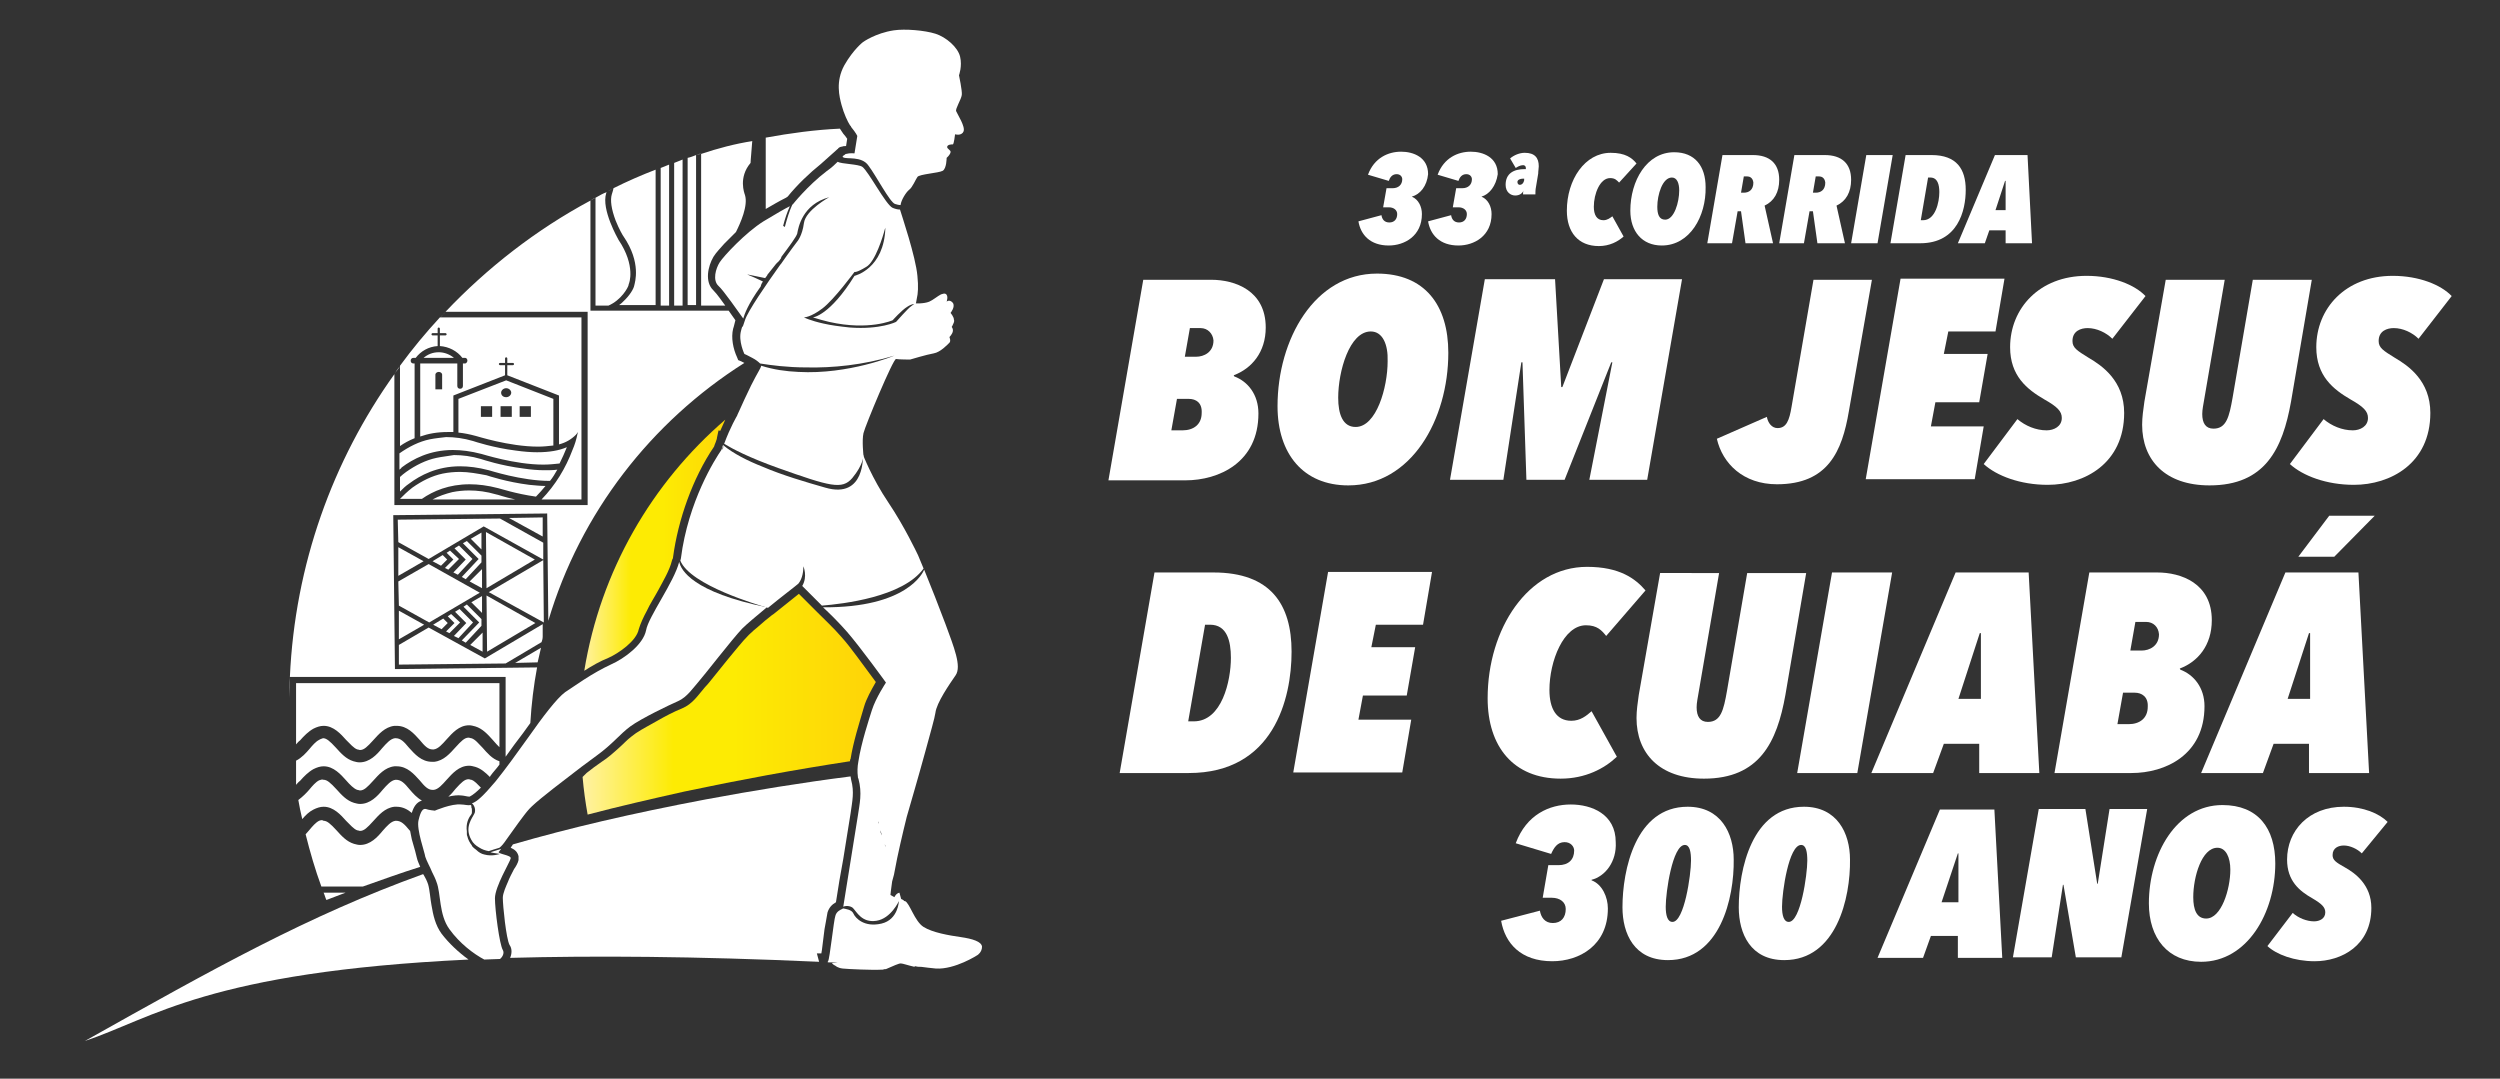
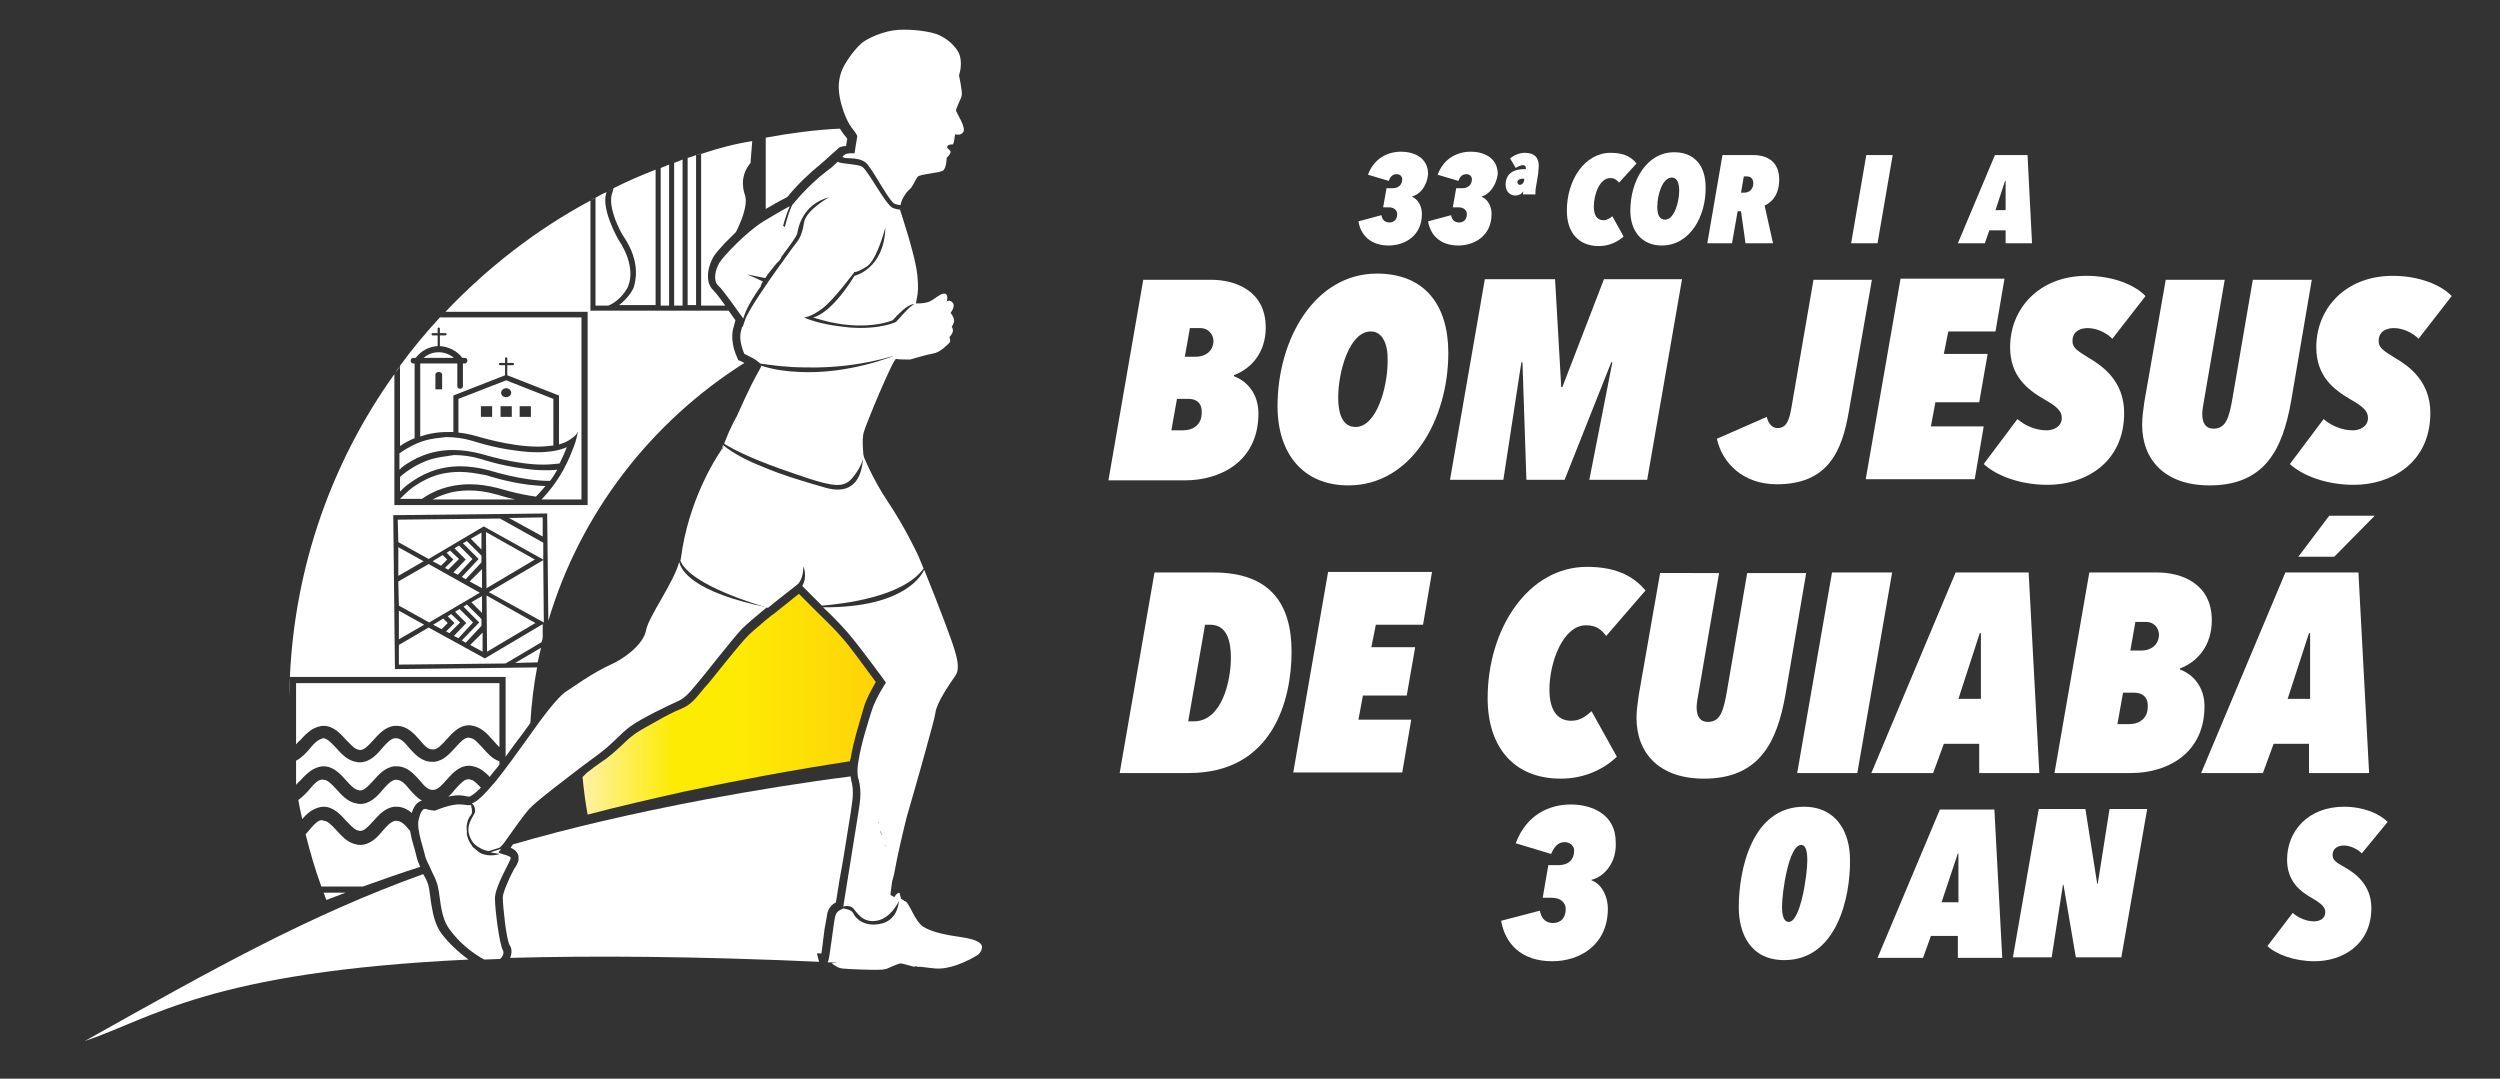
<svg xmlns="http://www.w3.org/2000/svg" xmlns:xlink="http://www.w3.org/1999/xlink" version="1.1" id="Layer_1" x="0px" y="0px" viewBox="0 0 445 192" style="enable-background:new 0 0 445 192;" xml:space="preserve">
  <rect x="0" y="0" width="445" height="192" fill="#333333" stroke="none" />
  <style type="text/css">
	.st0{fill:none;}
	.st1{fill-rule:evenodd;clip-rule:evenodd;fill:none;}
	.st2{fill-rule:evenodd;clip-rule:evenodd;fill:#A4CE3F;}
	.st3{fill-rule:evenodd;clip-rule:evenodd;fill:#FFFFFF;}
	.st4{fill:#FFFFFF;}
	.st5{clip-path:url(#SVGID_2_);fill:url(#SVGID_3_);}
	.st6{clip-path:url(#SVGID_5_);fill:url(#SVGID_6_);}
	.st7{fill:#024C44;}
	.st8{fill:#01803D;}
	.st9{fill:#F5E200;}
	.st10{fill-rule:evenodd;clip-rule:evenodd;fill:#024C44;}
	.st11{fill:none;stroke:#024C44;stroke-miterlimit:10;}
	.st12{clip-path:url(#SVGID_8_);fill:url(#SVGID_9_);}
	.st13{clip-path:url(#SVGID_11_);fill:url(#SVGID_12_);}
</style>
  <g>
    <path class="st4" d="M283.3,156.6v0.1c1.9,0.7,2.9,3,2.9,5c0,6.6-5.1,9.4-9.9,9.4c-5.6,0-8.4-3.2-9.1-7.2l6.9-1.8   c0.2,1.2,0.9,2.2,2.3,2.2c1.5,0,2.3-1,2.3-2.5c0-1.2-1-2-2.5-2h-1.6l1-5.8h1.8c1.8,0,2.8-1,2.8-2.6c0-0.7-0.6-1.5-1.7-1.5   c-1.3,0-1.9,1-2.4,2.1l-6.3-1.9c1.9-5.1,6-6.9,9.8-6.9c3.7,0,8,1.7,8,6.7C287.8,153.4,285.7,156,283.3,156.6z" />
-     <path class="st4" d="M296.9,170.9c-6,0-8.1-4.7-8.1-9.4c0-6.6,2.3-17.9,11.6-17.9c5.9,0,8.2,4.7,8.2,9.4   C308.7,159.8,306.2,170.9,296.9,170.9z M299.9,150.4c-2.2,0-3.4,8.4-3.4,11c0,1.5,0.3,2.7,1.2,2.7c2.1,0,3.3-8.4,3.3-10.9   C301,151.7,300.8,150.4,299.9,150.4z" />
    <path class="st4" d="M317.6,170.9c-6,0-8.1-4.7-8.1-9.4c0-6.6,2.3-17.9,11.6-17.9c5.9,0,8.2,4.7,8.2,9.4   C329.4,159.8,326.9,170.9,317.6,170.9z M320.6,150.4c-2.2,0-3.4,8.4-3.4,11c0,1.5,0.3,2.7,1.2,2.7c2.1,0,3.3-8.4,3.3-10.9   C321.7,151.7,321.5,150.4,320.6,150.4z" />
  </g>
  <g>
    <path class="st4" d="M348.4,166.6h-4.7l-1.4,3.9h-8.1l11.1-26.4h9.7l1.4,26.4h-7.9V166.6z M345.6,160.6h3v-8.7h-0.1L345.6,160.6z" />
    <path class="st4" d="M377.6,170.4h-8.1l-2.2-12.9h-0.1l-2,12.9h-6.9l4.6-26.4h8.3l2.1,13.3h0.1l2.1-13.3h6.7L377.6,170.4z" />
-     <path class="st4" d="M391.8,171.2c-5.9,0-9.3-4.2-9.3-10.4c0-8.8,4.9-17.5,13.1-17.5c6.3,0,9.4,4.1,9.4,10.4   C405,162.5,400,171.2,391.8,171.2z M394.7,150.9c-2.8,0-4.3,5.2-4.3,8.8c0,2.2,0.6,3.8,2.3,3.8c2.7,0,4.3-5.2,4.3-8.7   C397,152.6,396.2,150.9,394.7,150.9z" />
    <path class="st4" d="M420.4,151.9c-0.8-0.8-2.1-1.4-3.2-1.4c-0.9,0-2,0.4-2,1.7c0,0.9,0.6,1.3,2.2,2.2c1.8,1,4.7,3.1,4.7,7.2   c0,6.7-5.3,9.5-10.1,9.5c-3.6,0-6.8-1.2-8.4-2.7l4.5-5.9c1,0.9,2.5,1.5,3.8,1.5c1,0,2-0.5,2-1.6c0-0.9-0.6-1.5-2.3-2.5   c-2.3-1.3-4.5-3.1-4.5-6.9c0-5.1,3.8-9.4,10.1-9.4c3.5,0,6.3,1.2,7.8,2.7L420.4,151.9z" />
  </g>
  <g>
    <path class="st4" d="M219.6,66.8l0.1,0.2c2.4,0.9,4.3,3.2,4.3,6.6c0,8.7-7,11.9-13,11.9h-13.7l6.2-35.7h12.1c4.2,0,9.7,1.9,9.7,8.5   C225.3,62.7,222.8,65.6,219.6,66.8z M211.6,71h-2.1l-1,5.6h2c1.9,0,3.4-1,3.4-3.1C214,71.7,212.9,71,211.6,71z M213.7,58.4h-1.9   l-0.9,5.1h2c1.4,0,3.1-0.8,3.1-2.9C215.9,59.4,215,58.4,213.7,58.4z" />
    <path class="st4" d="M240,86.4c-8,0-12.6-5.6-12.6-14.1c0-11.9,6.6-23.6,17.7-23.6c8.5,0,12.7,5.6,12.7,14.1   C257.8,74.7,251.2,86.4,240,86.4z M244,59c-3.8,0-5.8,7.1-5.8,11.8c0,2.9,0.8,5.2,3.1,5.2c3.7,0,5.7-7,5.7-11.7   C247.1,61.3,246.1,59,244,59z" />
    <path class="st4" d="M293.2,85.4h-10.3l4.1-20.9h-0.2l-8.3,20.9h-6.8L271,64.5h-0.2l-3.2,20.9h-9.5l6.2-35.7h12.5l1.1,19.2h0.2   l7.4-19.2h13.9L293.2,85.4z" />
  </g>
  <g>
    <path class="st4" d="M329.1,73.2c-1.2,7.1-3.7,13-12.8,13c-6,0-9.7-3.7-10.7-8.1l8.9-3.9c0.2,1.1,0.9,2,1.9,2   c1.6,0,2.1-1.4,2.5-3.8l3.9-22.6h10.4L329.1,73.2z" />
    <path class="st4" d="M355.2,59h-8.4l-0.8,4h7.8l-1.5,8.6h-7.8l-0.8,4.3h9.4l-1.6,9.4h-19.4l6.2-35.7h18.5L355.2,59z" />
    <path class="st4" d="M376,60.3c-1.1-1.1-2.8-1.9-4.4-1.9c-1.2,0-2.7,0.5-2.7,2.3c0,1.2,0.8,1.7,2.9,3c2.4,1.4,6.3,4.1,6.3,9.8   c0,9-7.1,12.8-13.6,12.8c-4.9,0-9.1-1.6-11.4-3.7l6-8c1.4,1.2,3.3,2,5.2,2c1.3,0,2.7-0.7,2.7-2.2c0-1.2-0.8-2-3.1-3.3   c-3.1-1.8-6.1-4.2-6.1-9.3c0-6.9,5.2-12.7,13.6-12.7c4.7,0,8.6,1.6,10.5,3.6L376,60.3z" />
    <path class="st4" d="M407.8,71.5c-1.5,8.4-4.6,14.9-14.5,14.9c-7.9,0-12-4.5-12-10.8c0-1.3,0.2-2.7,0.4-4.1l3.8-21.7H396l-3.6,21   c-0.2,1.2-0.4,2.1-0.4,2.9c0,1.6,0.6,2.6,2,2.6c2.3,0,2.8-2.1,3.4-5.5l3.6-21h10.5L407.8,71.5z" />
    <path class="st4" d="M430.5,60.3c-1.1-1.1-2.8-1.9-4.4-1.9c-1.2,0-2.7,0.5-2.7,2.3c0,1.2,0.8,1.7,2.9,3c2.4,1.4,6.3,4.1,6.3,9.8   c0,9-7.1,12.8-13.6,12.8c-4.9,0-9.1-1.6-11.4-3.7l6-8c1.4,1.2,3.3,2,5.2,2c1.3,0,2.7-0.7,2.7-2.2c0-1.2-0.8-2-3.1-3.3   c-3.1-1.8-6.1-4.2-6.1-9.3c0-6.9,5.2-12.7,13.6-12.7c4.7,0,8.6,1.6,10.5,3.6L430.5,60.3z" />
  </g>
  <g>
    <path class="st4" d="M199.3,137.6l6.2-35.7h10.5c10.2,0,13.9,5.7,13.9,14.1c0,8.4-3.2,21.6-18.3,21.6H199.3z M215.4,111.2h-0.9   l-3,17.2h1c5,0,6.6-7.2,6.6-11.3C219.1,114.1,218.4,111.2,215.4,111.2z" />
    <path class="st4" d="M253.3,111.2h-8.4l-0.8,4h7.8l-1.5,8.6h-7.8l-0.8,4.3h9.4l-1.6,9.4h-19.4l6.2-35.7h18.5L253.3,111.2z" />
    <path class="st4" d="M285.9,113.2c-0.8-1-1.6-1.9-3.6-1.9c-4,0-6.5,6.4-6.5,11.5c0,3.3,1.2,5.5,3.9,5.5c1.6,0,2.7-0.9,3.6-1.7   l4.5,8.1c-2.2,2.1-5.6,3.9-10,3.9c-8.4,0-13-5.7-13-14.3c0-12.4,7.2-23.4,17.7-23.4c5.8,0,8.6,2.1,10.4,4.2L285.9,113.2z" />
    <path class="st4" d="M317.8,123.7c-1.5,8.4-4.6,14.9-14.5,14.9c-7.9,0-12-4.5-12-10.8c0-1.3,0.2-2.7,0.4-4.1l3.8-21.7H306l-3.6,21   c-0.2,1.2-0.4,2.1-0.4,2.9c0,1.6,0.6,2.6,2,2.6c2.3,0,2.8-2.1,3.4-5.5l3.6-21h10.5L317.8,123.7z" />
    <path class="st4" d="M330.6,137.6h-10.7l6.2-35.7h10.7L330.6,137.6z" />
    <path class="st4" d="M352.4,132.4H346l-1.9,5.2h-11l15-35.7h13l1.9,35.7h-10.7V132.4z M348.6,124.4h4v-11.7h-0.2L348.6,124.4z" />
    <path class="st4" d="M388,119l0.1,0.2c2.4,0.9,4.3,3.2,4.3,6.5c0,8.7-7,11.9-13,11.9h-13.7l6.2-35.7H384c4.2,0,9.7,1.9,9.7,8.5   C393.7,114.9,391.2,117.8,388,119z M380,123.3h-2.1l-1,5.6h2c1.9,0,3.4-1,3.4-3.1C382.4,124,381.2,123.3,380,123.3z M382,110.7   h-1.9l-0.9,5.1h2c1.4,0,3.1-0.8,3.1-2.9C384.2,111.6,383.3,110.7,382,110.7z" />
    <path class="st4" d="M411.1,132.4h-6.4l-1.9,5.2h-11l15-35.7h13l1.9,35.7h-10.7V132.4z M407.2,124.4h4v-11.7H411L407.2,124.4z    M409.1,99.1l5.5-7.3h8.1l-7.2,7.3H409.1z" />
  </g>
  <g>
    <path class="st4" d="M251.3,35L251.3,35c1.2,0.5,1.8,1.8,1.8,3.1c0,3.9-3.1,5.6-5.9,5.6c-3.3,0-5-1.9-5.4-4.3l4.1-1.1   c0.1,0.7,0.5,1.3,1.4,1.3c0.9,0,1.4-0.6,1.4-1.5c0-0.7-0.6-1.2-1.5-1.2h-1l0.6-3.4h1.1c1,0,1.7-0.6,1.7-1.6c0-0.4-0.3-0.9-1-0.9   c-0.8,0-1.2,0.6-1.4,1.2l-3.7-1.1c1.1-3,3.6-4.1,5.9-4.1c2.2,0,4.8,1,4.8,4C254,33.1,252.8,34.6,251.3,35z" />
    <path class="st4" d="M263.7,35L263.7,35c1.2,0.5,1.8,1.8,1.8,3.1c0,3.9-3.1,5.6-5.9,5.6c-3.3,0-5-1.9-5.4-4.3l4.1-1.1   c0.1,0.7,0.5,1.3,1.4,1.3c0.9,0,1.4-0.6,1.4-1.5c0-0.7-0.6-1.2-1.5-1.2h-1l0.6-3.4h1.1c1,0,1.7-0.6,1.7-1.6c0-0.4-0.3-0.9-1-0.9   c-0.8,0-1.2,0.6-1.4,1.2l-3.7-1.1c1.1-3,3.6-4.1,5.9-4.1c2.2,0,4.8,1,4.8,4C266.3,33.1,265.1,34.6,263.7,35z" />
    <path class="st4" d="M271.6,29.9c0-0.2-0.1-0.5-0.5-0.5c-0.5,0-1,0.3-1.3,0.5l-1-1.7c0.7-0.6,1.7-1,2.6-1c1.8,0,2.5,0.9,2.5,2.4   c0,0.4-0.1,0.8-0.1,1.3l-0.4,2.4c-0.1,0.4-0.1,1.1-0.1,1.3h-2.2c0-0.2,0-0.5,0.1-0.7h0c-0.2,0.5-0.7,0.9-1.5,0.9   c-0.8,0-1.7-0.6-1.7-1.9c0-2,1.4-2.8,3.4-2.8h0.2C271.6,30.1,271.6,30,271.6,29.9z M271.1,31.8c-0.5,0-1,0.2-1,0.6   c0,0.3,0.2,0.5,0.4,0.5c0.4,0,0.7-0.3,0.8-0.8l0-0.3H271.1z" />
    <path class="st4" d="M288.2,32.5c-0.4-0.4-0.7-0.8-1.6-0.8c-1.8,0-2.9,2.8-2.9,5.1c0,1.4,0.5,2.4,1.7,2.4c0.7,0,1.2-0.4,1.6-0.7   l2,3.6c-1,0.9-2.5,1.7-4.4,1.7c-3.7,0-5.7-2.5-5.7-6.3c0-5.5,3.2-10.3,7.8-10.3c2.6,0,3.8,0.9,4.6,1.9L288.2,32.5z" />
  </g>
  <g>
    <path class="st4" d="M295.8,43.7c-3.5,0-5.6-2.5-5.6-6.2c0-5.3,2.9-10.4,7.8-10.4c3.7,0,5.6,2.5,5.6,6.2   C303.7,38.5,300.8,43.7,295.8,43.7z M297.6,31.6c-1.7,0-2.6,3.1-2.6,5.2c0,1.3,0.3,2.3,1.4,2.3c1.6,0,2.5-3.1,2.5-5.2   C298.9,32.6,298.5,31.6,297.6,31.6z" />
    <path class="st4" d="M314.1,36.6l1.5,6.7h-4.9l-0.8-5.7h-0.6l-1,5.7h-4.4l2.7-15.7h5.4c3,0,4.7,1.5,4.7,4.4   C316.7,34.2,315.8,35.8,314.1,36.6z M311,31.4h-0.6l-0.5,2.9h0.5c0.9,0,1.7-0.5,1.7-1.8C312,31.6,311.4,31.4,311,31.4z" />
-     <path class="st4" d="M326.9,36.6l1.5,6.7h-4.9l-0.8-5.7h-0.6l-1,5.7h-4.4l2.7-15.7h5.4c3,0,4.7,1.5,4.7,4.4   C329.5,34.2,328.6,35.8,326.9,36.6z M323.8,31.4h-0.6l-0.5,2.9h0.5c0.9,0,1.7-0.5,1.7-1.8C324.8,31.6,324.2,31.4,323.8,31.4z" />
    <path class="st4" d="M334.2,43.3h-4.7l2.7-15.7h4.7L334.2,43.3z" />
-     <path class="st4" d="M336.5,43.3l2.7-15.7h4.6c4.5,0,6.1,2.5,6.1,6.2c0,3.7-1.4,9.5-8.1,9.5H336.5z M343.6,31.6h-0.4l-1.3,7.6h0.4   c2.2,0,2.9-3.2,2.9-5C345.2,32.9,344.9,31.6,343.6,31.6z" />
  </g>
  <g>
    <path class="st4" d="M356.9,41h-2.8l-0.8,2.3h-4.8l6.6-15.7h5.8l0.8,15.7h-4.7V41z M355.2,37.4h1.8v-5.2h-0.1L355.2,37.4z" />
  </g>
  <path class="st4" d="M136.3,24.5L136.3,24.5v12.7c1.2-0.7,2.4-1.4,3.6-2l0,0l0.3-0.2c1.7-2.1,3.9-4.2,5.9-5.8l2.8-2.5l0.1-0.1l0,0  c0.1-0.1,0.2-0.1,0.2-0.2c0.2-0.2,0.5-0.3,0.7-0.3c0.2-0.1,0.4-0.1,0.7-0.1l0.2-1.3c-0.2-0.3-0.5-0.7-0.7-0.9  c-0.1-0.1-0.1-0.2-0.2-0.3c-0.1-0.2-0.3-0.4-0.4-0.6C145.1,23.1,140.7,23.7,136.3,24.5 M133.9,25L133.9,25c0.8-0.2,1.6-0.3,2.4-0.5  v0C135.5,24.7,134.7,24.8,133.9,25z M124.8,27.4L124.8,27.4v27h4.3l0,0c-0.6-0.8-1.4-2-2.1-2.7c-1.6-1.5-1-4.3,0-6  c0.5-0.8,1.3-1.6,1.9-2.3c0.7-0.7,1.4-1.4,2.1-2.1c0.8-1.6,2.2-4.7,1.6-6.6c-0.1-0.3-1.2-3.1,1-5.7c0-0.5,0.2-2.3,0.3-3.9  c0,0,0.1,0,0.1,0C130.8,25.6,127.8,26.4,124.8,27.4z M123.9,27.6L123.9,27.6c0.3-0.1,0.6-0.2,0.9-0.3v0  C124.5,27.5,124.2,27.5,123.9,27.6z M122.4,28.1L122.4,28.1v26.2h1.5V27.6C123.4,27.8,122.9,28,122.4,28.1z M121.5,28.4L121.5,28.4  c0.3-0.1,0.6-0.2,0.9-0.3v0C122.1,28.2,121.8,28.3,121.5,28.4z M120,29L120,29v25.4h1.5V28.4C121,28.6,120.5,28.8,120,29z   M119.1,29.3L119.1,29.3c0.3-0.1,0.6-0.2,0.9-0.3v0C119.7,29.1,119.4,29.2,119.1,29.3z M117.6,29.9L117.6,29.9v24.5h1.5V29.3  C118.6,29.5,118.1,29.7,117.6,29.9z M116.7,30.2L116.7,30.2c0.3-0.1,0.6-0.2,0.9-0.4C117.3,30,117,30.1,116.7,30.2z M109.2,33.5  L109.2,33.5c-0.1,0.6-0.3,1-0.3,1.1c-0.3,1-0.1,2.6,0.7,4.7c0.6,1.5,1.3,2.7,1.4,2.8c3.2,4.7,2,8.2,1.9,8.7c-0.1,0.6-0.8,1.8-2,2.9  c-0.2,0.2-0.4,0.4-0.7,0.6h6.5V30.2C114.1,31.2,111.6,32.3,109.2,33.5z M108.1,34.1L108.1,34.1L108.1,34.1c0.4-0.2,0.7-0.4,1.1-0.5  v0C108.8,33.7,108.4,33.9,108.1,34.1z M106,35.2L106,35.2v19.2h2.3c2.3-1,3.5-3.2,3.6-3.7l0-0.1l0,0c0.1-0.1,1.3-3.3-1.8-7.9l0,0  c-0.1-0.2-3.1-5.4-2.2-8.3l0,0c0,0,0-0.1,0.1-0.2C107.4,34.4,106.7,34.8,106,35.2z M105.1,35.7L105.1,35.7L105.1,35.7  c0.3-0.2,0.6-0.3,0.9-0.5C105.7,35.3,105.4,35.5,105.1,35.7z M79.3,55.5L79.3,55.5h25.3v34.4h-9.1h-1.5H75.5h-1.6h-3.7V66.6  c-11,15.4-17.7,33.9-18.6,53.9H90v14.2c1-1.4,2-2.8,3.1-4.2c0.4-0.6,0.9-1.2,1.3-1.8c0.2-3.4,0.6-6.7,1.2-9.9l-25.3,0.3L70,91.7  l27.4-0.3l0.2,19.1c5.7-19.2,18.3-35.4,34.9-45.9c-0.2-0.1-0.4-0.2-0.6-0.3l-0.5-0.2l-0.2-0.5c-0.7-1.5-1.1-3.5-0.7-5.1  c0.1-0.2,0.1-0.4,0.2-0.7l0.2-0.8c-0.4-0.6-0.8-1.1-1.2-1.7h-21.1h-3.5V35.7C95.4,40.9,86.7,47.7,79.3,55.5z M79.3,55.5L79.3,55.5  c-0.3,0.3-0.6,0.7-0.9,1h0C78.6,56.2,79,55.9,79.3,55.5L79.3,55.5z M78.3,56.5L78.3,56.5c-2.5,2.7-4.9,5.6-7.1,8.6v14.3  c0.7-0.5,1.6-1,2.6-1.4V64.7h-0.2v0l0,0c-0.3,0-0.5-0.2-0.5-0.5c0-0.3,0.2-0.5,0.5-0.5l0,0v0h0.4c0.9-1.2,2.3-2,3.9-2.1v-1.9h-0.9h0  c-0.1,0-0.2-0.1-0.2-0.2c0-0.1,0.1-0.2,0.2-0.2l0,0h0.9v-0.8c0-0.1,0.1-0.2,0.2-0.2c0.1,0,0.2,0.1,0.2,0.2l0,0v0.8h1l0,0  c0.1,0,0.2,0.1,0.2,0.2c0,0.1-0.1,0.2-0.2,0.2h0h-1v1.9c1.6,0.1,3.1,0.9,4,2.1h0.4h0h0h0.1v0c0.2,0,0.4,0.2,0.4,0.5  c0,0.2-0.2,0.5-0.4,0.5v0h-0.1h0h0h-0.3v4c0,0.3-0.2,0.5-0.5,0.5c-0.3,0-0.5-0.2-0.5-0.5v-4h-6.6v13c1.4-0.5,3-0.8,4.9-0.8  c0.3,0,0.7,0,1,0v-6.5l9.2-3.6V65h-0.9l0,0c-0.1,0-0.2-0.1-0.2-0.2c0-0.1,0.1-0.2,0.2-0.2h0h0.9v-0.8c0-0.1,0.1-0.2,0.2-0.2  c0.1,0,0.2,0.1,0.2,0.2l0,0v0.8h1h0c0.1,0,0.2,0.1,0.2,0.2c0,0.1-0.1,0.2-0.2,0.2l0,0h-1v1.8l9.2,3.6l0,0h0v8.7  c1.2-0.3,2.2-0.9,3-1.7l0.4-0.5l-0.1,0.3c-0.2,1-0.5,2-0.9,2.9c-1.2,3.2-3,6.2-5.5,8.8h7.1V56.5H78.3z M77.5,66.7L77.5,66.7  c0-0.3,0.3-0.5,0.6-0.5c0.3,0,0.6,0.2,0.6,0.5v2.6h-1.2V66.7z M75.4,63.7L75.4,63.7h5.4c-0.7-0.6-1.7-1-2.7-1  C77,62.7,76.1,63.1,75.4,63.7z M70.2,66.6L70.2,66.6L70.2,66.6c0.3-0.5,0.7-0.9,1-1.4v0C70.8,65.6,70.5,66.1,70.2,66.6z M81.6,71  L81.6,71v6c1,0.1,2,0.3,3.1,0.6l0,0c0.1,0,5.9,1.9,11.1,1.9c0.9,0,1.8-0.1,2.7-0.2V71l-8.4-3.3L81.6,71z M89.2,69.9L89.2,69.9  c0-0.4,0.4-0.8,0.9-0.8c0.5,0,0.9,0.4,0.9,0.8c0,0.4-0.4,0.8-0.9,0.8C89.5,70.7,89.2,70.3,89.2,69.9z M92.5,72.3L92.5,72.3h2v1.9h-2  V72.3z M89.1,72.3L89.1,72.3h2v1.9h-2V72.3z M85.6,72.3L85.6,72.3h2v1.9h-2V72.3z M76.5,78.2L76.5,78.2c-1.9,0.4-3.7,1.3-5.4,2.5  v2.9c0.1-0.1,0.3-0.2,0.4-0.4c2-1.5,5-3.1,9.1-3.1c1.5,0,3.2,0.2,5.1,0.7l0,0c0.1,0,5.9,1.9,11,1.9c1,0,2-0.1,2.9-0.2  c0.5-1,0.9-1.9,1.3-2.9l0,0c-1.4,0.6-3.1,0.9-5.3,0.9c-1.1,0-2.4-0.1-3.8-0.3c-4-0.5-7.3-1.6-7.6-1.7c-1.7-0.5-3.3-0.7-4.8-0.7  C78.6,77.9,77.5,78,76.5,78.2z M77.7,81.5L77.7,81.5c-1.9,0.4-3.7,1.3-5.4,2.5c-0.4,0.3-0.8,0.6-1.1,0.9v2.6c0.5-0.5,1-1,1.6-1.4  c2-1.5,5-3.1,9.1-3.1c1.5,0,3.2,0.2,5.1,0.7l0,0c0.1,0,5.8,1.9,10.9,1.9c0.5-0.6,0.9-1.3,1.3-2c-0.7,0.1-1.5,0.1-2.3,0.1  c-1.1,0-2.4-0.1-3.7-0.3c-4-0.5-7.3-1.6-7.6-1.7c-1.7-0.5-3.3-0.7-4.8-0.7C79.7,81.2,78.6,81.3,77.7,81.5z M78.8,84.3L78.8,84.3  c-1.9,0.4-3.7,1.3-5.4,2.5c-0.9,0.7-1.6,1.4-2.2,2h3.9c2-1.4,4.8-2.6,8.5-2.6c1.5,0,3.2,0.2,5.1,0.7l0,0c0.1,0,3.1,1,6.7,1.5  c0.6-0.6,1.2-1.3,1.7-1.9c-0.9,0-1.8-0.1-2.9-0.2c-4-0.5-7.3-1.6-7.6-1.7C85,84.3,83.4,84,81.9,84C80.8,84,79.8,84.1,78.8,84.3z   M80.5,87.6L80.5,87.6c-1.2,0.3-2.4,0.7-3.5,1.3h14.7c-1.9-0.4-3.2-0.9-3.4-0.9c-1.7-0.5-3.3-0.7-4.8-0.7  C82.5,87.3,81.5,87.4,80.5,87.6z M90.6,92.2L90.6,92.2l6,3.3l0-3.4L90.6,92.2z M70.8,92.5L70.8,92.5l0.1,4l5.4,3l9.8-5.8l10.6,5.9  l0-3l-7.7-4.3L70.8,92.5z M86.6,104.7L86.6,104.7l8.6-5.1l-8.7-4.9L86.6,104.7z M83.8,95.9L83.8,95.9l1.9,1.9l0-3L83.8,95.9z   M82.4,96.7L82.4,96.7l2.8,2.8l-3,3.2l0.7,0.4l2.8-3l0-1.2l-2.6-2.6L82.4,96.7z M82.1,96.9L82.1,96.9l0.3-0.2l0,0L82.1,96.9z   M80.9,97.6L80.9,97.6l2,2l-2.2,2.3l0.8,0.4l2.6-2.8l-2.4-2.4L80.9,97.6z M70.9,102.5L70.9,102.5l4.5-2.6l-4.5-2.5L70.9,102.5z   M79.5,98.4L79.5,98.4l1.2,1.2l-1.5,1.5l0.6,0.3l1.9-1.9L80.1,98L79.5,98.4z M77,99.9L77,99.9l1.5,0.8l1.1-1.1l-0.8-0.8L77,99.9z   M87,105.4L87,105.4l9.8,5.4l-0.1-11.1L87,105.4z M70.9,103.5L70.9,103.5l0.1,4.3l5.4,3l9-5.3l-9.1-5.1L70.9,103.5z M83.6,103.5  L83.6,103.5l2.2,1.2l0-3.4L83.6,103.5z M86.7,116L86.7,116l8.6-5.1l-8.7-4.9L86.7,116z M83.9,107.2L83.9,107.2l1.9,1.9l0-3  L83.9,107.2z M82.2,108.2L82.2,108.2l0.3-0.2l2.8,2.8l-3.1,3.2l0.7,0.4l2.8-3l0-1.2l-2.6-2.6L82.2,108.2z M81,108.9L81,108.9l2,2  l-2.2,2.3l0.8,0.4l2.6-2.8l-2.4-2.4L81,108.9z M71,113.8L71,113.8l4.5-2.6l-4.5-2.5L71,113.8z M79.7,109.7L79.7,109.7l1.2,1.2  l-1.5,1.5l0.6,0.3l1.9-1.9l-1.6-1.5L79.7,109.7z M77.1,111.2L77.1,111.2l1.5,0.8l1.1-1.1l-0.8-0.8L77.1,111.2z M86.3,117.2  L86.3,117.2l-10-5.5l-5.3,3.1l0,3.5l19-0.2l6.4-3.8c0.1-0.3,0.2-0.6,0.2-1l0-2.2L86.3,117.2z M83.7,114.8L83.7,114.8l2.2,1.2l0-3.4  L83.7,114.8z M91.7,118L91.7,118l4-0.1c0.2-0.9,0.4-1.8,0.6-2.6L91.7,118z M51.6,120.5L51.6,120.5c-0.1,1.2-0.1,2.5-0.1,3.7  C51.5,123,51.6,121.7,51.6,120.5z M52.7,121.6L52.7,121.6v10.9c0.2-0.2,0.4-0.5,0.7-0.7c0.7-0.8,1.5-1.6,2.4-2.1  c0.6-0.3,1.2-0.5,1.8-0.5c1.8,0,3.1,1.5,4,2.5c0.7,0.7,1.4,1.5,2,1.7c0.2,0,0.3,0.1,0.5,0.1c0.7,0,1.3-0.6,2.3-1.7  c1-1.1,2.1-2.4,3.8-2.6c0.1,0,0.3,0,0.4,0c1.9,0,3.1,1.4,4.1,2.5c0.9,1.1,1.5,1.7,2.3,1.7c0,0,0.1,0,0.2,0c0.8-0.1,1.5-0.9,2.3-1.8  c1-1.1,2.2-2.5,4-2.5c0.4,0,0.7,0.1,1.1,0.2c1.3,0.4,2.2,1.4,3.1,2.4c0.5,0.6,0.9,1,1.2,1.3v-11.4H52.7z M51.5,124.2L51.5,124.2  C51.5,124.2,51.5,124.2,51.5,124.2C51.5,124.2,51.5,124.2,51.5,124.2z M51.5,124.4L51.5,124.4c0,0,0-0.1,0-0.1  C51.5,124.3,51.5,124.3,51.5,124.4z M51.5,124.4L51.5,124.4C51.5,124.4,51.5,124.4,51.5,124.4C51.5,124.4,51.5,124.4,51.5,124.4z   M51.5,124.5L51.5,124.5c0,0,0-0.1,0-0.1C51.5,124.4,51.5,124.5,51.5,124.5z M51.5,124.6L51.5,124.6  C51.5,124.5,51.5,124.5,51.5,124.6C51.5,124.5,51.5,124.5,51.5,124.6z M51.5,124.7L51.5,124.7c0-0.1,0-0.1,0-0.1  C51.5,124.6,51.5,124.7,51.5,124.7z M56.8,131.7L56.8,131.7c-0.6,0.3-1.2,1-1.7,1.6c-0.6,0.7-1.4,1.6-2.4,2.1v4.3  c0.2-0.2,0.4-0.5,0.7-0.7c0.7-0.8,1.5-1.6,2.4-2.1c0.6-0.3,1.2-0.5,1.8-0.5c1.8,0,3.1,1.5,4,2.5c0.7,0.8,1.4,1.5,2,1.7  c0.2,0,0.3,0.1,0.5,0.1c0.7,0,1.3-0.6,2.3-1.7c1-1.1,2.1-2.4,3.8-2.6c0.1,0,0.3,0,0.4,0c1.9,0,3.1,1.4,4.1,2.5  c0.9,1.1,1.5,1.7,2.3,1.7c0.1,0,0.1,0,0.2,0c0.8-0.1,1.5-0.9,2.3-1.8c1-1.1,2.2-2.5,4-2.5c0.4,0,0.7,0.1,1.1,0.2  c1,0.3,1.8,1,2.6,1.8l0.1-0.2c0.5-0.7,1.1-1.3,1.6-2v-0.6c-1.3-0.4-2.2-1.5-3-2.4c-0.7-0.7-1.3-1.5-2-1.7c-0.2,0-0.3-0.1-0.5-0.1  c-0.7,0-1.3,0.6-2.3,1.7c-1,1.1-2.1,2.4-3.8,2.6c-0.1,0-0.3,0-0.4,0c-1.9,0-3.1-1.4-4.1-2.5c-0.9-1.1-1.5-1.7-2.4-1.7  c0,0-0.1,0-0.1,0c-0.8,0.1-1.5,0.9-2.3,1.8c-0.9,1.1-2.2,2.5-4,2.5c-0.4,0-0.7-0.1-1.1-0.2c-1.3-0.4-2.2-1.4-3.1-2.4  c-1.1-1.2-1.7-1.7-2.3-1.7C57.3,131.5,57.1,131.5,56.8,131.7z M85.6,140.2c-0.6-0.6-1.1-1.2-1.7-1.4c-0.2,0-0.3-0.1-0.5-0.1  c-0.7,0-1.3,0.6-2.3,1.7c-0.4,0.5-0.8,1-1.3,1.4c0.9-0.2,1.7-0.3,2.4-0.2c0.3,0,1,0.2,1.3,0.2l0,0l0.1,0  C84.2,141.5,84.9,140.9,85.6,140.2z M56.8,138.9L56.8,138.9c-0.6,0.3-1.2,1-1.7,1.6c-0.5,0.6-1.2,1.3-2,1.9c0.2,1.1,0.4,2.2,0.7,3.4  c0.6-0.7,1.2-1.3,2-1.7c0.6-0.3,1.2-0.5,1.8-0.5c1.8,0,3.1,1.5,4,2.5c0.7,0.7,1.4,1.5,2,1.7c0.2,0,0.3,0.1,0.5,0.1  c0.7,0,1.3-0.6,2.3-1.7c1-1.1,2.1-2.4,3.8-2.6c0.1,0,0.3,0,0.4,0c1.1,0,2,0.5,2.7,1.1c0.3-1,0.8-1.9,1.8-2.2c-0.9-0.5-1.6-1.3-2.2-2  c-0.9-1.1-1.5-1.7-2.4-1.7c0,0-0.1,0-0.1,0c-0.8,0.1-1.5,0.9-2.3,1.8c-0.9,1.1-2.2,2.5-4,2.5c-0.4,0-0.7-0.1-1.1-0.2  c-1.3-0.4-2.2-1.4-3.1-2.4c-1.1-1.2-1.7-1.7-2.3-1.7C57.3,138.7,57.1,138.8,56.8,138.9z M56.8,146.1L56.8,146.1  c-0.6,0.3-1.2,1-1.7,1.6c-0.2,0.2-0.4,0.5-0.7,0.8c0.8,3.2,1.7,6.3,2.8,9.3h7.4c3.4-1.2,6.7-2.4,10.2-3.5c-0.2-0.5-0.5-1.1-0.6-1.6  c-0.1-0.4-0.2-0.8-0.3-1.2c-0.2-0.7-0.4-1.4-0.6-2.1c-0.1-0.5-0.2-1-0.3-1.5l-0.1-0.1c-0.9-1.1-1.5-1.7-2.4-1.7c0,0-0.1,0-0.1,0  c-0.8,0.1-1.5,0.9-2.3,1.8c-0.9,1.1-2.2,2.5-4,2.5c-0.4,0-0.7-0.1-1.1-0.2c-1.3-0.4-2.2-1.4-3.1-2.4c-1.1-1.2-1.7-1.7-2.3-1.7  C57.3,145.9,57.1,146,56.8,146.1z M57.6,158.9c0.2,0.4,0.3,0.9,0.5,1.3c1.1-0.4,2.3-0.9,3.4-1.3H57.6z" />
  <g>
    <defs>
      <path id="SVGID_7_" d="M103.7,138.3c0.2,2.3,0.5,4.5,0.9,6.7c5.7-1.5,11.4-2.8,17.2-4.1c9.9-2.1,19.7-3.9,29.5-5.4    c0-0.2,0-0.3,0.1-0.4c0.5-3.1,1.5-6.2,2.4-9.3c0.4-1.4,1.3-3,2.1-4.4c-1.1-1.5-2.3-3.1-3.4-4.6c-0.9-1.2-1.8-2.4-2.8-3.5    c-1.3-1.5-2.8-2.9-4.2-4.3l-0.1-0.1c-0.7-0.7-1.4-1.4-2.1-2.1l-0.4-0.4l0,0c-0.2-0.2-0.5-0.5-0.7-0.7c-1.5,1.2-3,2.4-4.5,3.6    l-0.3,0.2c-0.8,0.6-1.6,1.3-2.4,2c-0.6,0.5-1.2,1-1.7,1.5c-1.3,1.3-2.5,2.9-3.7,4.3c-0.8,1-1.7,2.1-2.5,3.1    c-0.5,0.6-1,1.3-1.6,1.9c-1.3,1.5-2.2,3-4.1,3.8c-1.5,0.6-3,1.4-4.4,2.2c-1.2,0.7-2.6,1.4-3.8,2.2c-0.3,0.2-0.5,0.4-0.8,0.6    c-0.8,0.6-1.4,1.3-2.2,2c-1,0.9-2,1.8-3.1,2.5c-0.9,0.6-1.8,1.3-2.7,2L103.7,138.3z" />
    </defs>
    <clipPath id="SVGID_2_">
      <use xlink:href="#SVGID_7_" style="overflow:visible;" />
    </clipPath>
    <linearGradient id="SVGID_3_" gradientUnits="userSpaceOnUse" x1="103.58" y1="125.349" x2="157.77" y2="125.349">
      <stop offset="0" style="stop-color:#FFF2A5" />
      <stop offset="0.3" style="stop-color:#FDEB03" />
      <stop offset="0.5" style="stop-color:#FDEB03" />
      <stop offset="0.99" style="stop-color:#FED208" />
      <stop offset="1" style="stop-color:#FED208" />
    </linearGradient>
    <rect x="103.7" y="105.7" class="st5" width="52.2" height="39.3" />
  </g>
  <g>
    <defs>
-       <path id="SVGID_10_" d="M104,119.4c2.9-17.8,12-33.4,25.1-44.7c-0.3,0.7-0.6,1.3-0.9,2l-0.1-0.1l0,0.1l-0.2-0.1l-0.3,1.4    c-0.1-0.1-0.1-0.1-0.1-0.1c0,0,0.1,0.1,0.1,0.1l0,0.1l-0.2,0.6c-0.1,0.2-0.2,0.5-0.3,0.8c-3.8,5.6-6.4,13-7.3,19.7    c0,0.1,0,0.2-0.1,0.3l-0.1,0.3c-0.4,1.7-1.6,3.7-2.4,5.2c-0.7,1.3-1.5,2.5-2.1,3.8c-0.5,0.9-1.1,2.2-1.4,3.2    c-0.4,2.1-3.6,4.3-5.4,5.1C106.8,117.7,105.4,118.5,104,119.4" />
-     </defs>
+       </defs>
    <clipPath id="SVGID_5_">
      <use xlink:href="#SVGID_10_" style="overflow:visible;" />
    </clipPath>
    <linearGradient id="SVGID_6_" gradientUnits="userSpaceOnUse" x1="103.68" y1="97.034" x2="132.41" y2="97.034">
      <stop offset="0" style="stop-color:#FFF2A5" />
      <stop offset="0.3" style="stop-color:#FDEB03" />
      <stop offset="0.5" style="stop-color:#FDEB03" />
      <stop offset="0.99" style="stop-color:#FED208" />
      <stop offset="1" style="stop-color:#FED208" />
    </linearGradient>
    <rect x="104" y="74.7" class="st6" width="25.1" height="44.7" />
  </g>
  <path class="st4" d="M15.1,185.3c12-4,22-12.3,68.3-14.5c-1.8-1.3-3.5-2.9-4.8-4.6c-1.1-1.5-1.5-3.3-1.8-5.1c-0.2-1-0.3-2.7-0.6-3.7  c-0.2-0.6-0.5-1.2-0.8-1.7l-0.1-0.1C54.8,163,38.1,172.4,15.1,185.3" />
  <path class="st4" d="M125.6,142.3c-13.2,2.5-24.3,5.1-34.3,8l-0.4,0.6c0.7,0.3,1.2,0.7,1.4,1.5c0,0.2,0,0.4,0,0.7  c-0.1,0.5-0.5,1.2-0.8,1.6c-0.4,0.8-0.8,1.5-1.1,2.3c-0.3,0.7-0.9,2-0.9,2.8c0,1.4,0.6,7.3,1.2,8.4c0.5,0.7,0.4,1.6,0.1,2.3  c14.7-0.4,32.7-0.3,55,0.7l-0.4-1.5l0.8,0c0-0.2,0.1-0.4,0.1-0.6c0.1-0.8,0.2-1.6,0.3-2.4c0.1-0.9,0.2-1.7,0.4-2.6  c0.1-0.5,0.2-1.2,0.3-1.7c0.3-0.9,0.8-1.4,1.5-1.8c0.4-2.6,0.8-5.1,1.3-7.7c0.4-2.7,0.9-5.4,1.3-8.1c0.3-2.2,0.7-3.8,0.1-6  c0-0.2-0.1-0.4-0.1-0.6C142.8,139.3,134.2,140.7,125.6,142.3" />
  <path class="st4" d="M135.8,50.1c-0.8-0.4-2.2-1-2.7-1.2c-0.6-0.2,2,0.4,3.1,0.6l0.3-0.4c0,0,0.1-0.1,0.1-0.2  c0.3-0.4,0.9-1.1,1.2-1.5c0.3-0.4,0.4-0.5,0.5-0.6c0.1-0.1,0.3-0.2,0.7-0.8c0-0.1,0.1-0.2,0.1-0.3c1.5-2,2.6-3.5,2.8-4.1  c0.2-1.1,0.9-5.2,5.7-6.5c0,0-4.2,2.3-4.5,4.6c-0.3,2.3-1.2,3.3-1.2,3.3s-1.3,1.7-2.9,4l0,0l-0.1,0.1c-2.5,3.5-5.8,8.3-6.3,9.9  c-0.3,1-0.4,1.2-0.5,1.2c-0.1,0.2-0.1,0.4-0.2,0.7c-0.5,1.8,0.6,4.1,0.6,4.1s0.7,0.3,1.4,0.7c0.6,0.3,1.1,0.7,1.4,1  c1.9,0.3,4.8,0.7,8.3,0.7c4.5,0.1,10-0.4,15.6-2.1c0,0-8.1,3.4-17.1,2.9c-2.2-0.1-4.4-0.4-6.6-1.1c-0.1,0.5-0.6,1.1-1.8,3.5  c-0.8,1.6-1.6,3.4-2.1,4.5c-0.3,0.6-0.4,0.9-0.4,0.9S130,76,128.9,79c1.5,0.9,4.3,2.4,9.6,4.3c9.3,3.3,11.4,3.9,13.2,1.8  c2-2.4,2-4,2-4s-0.3-2.7,0-4c0.3-1.3,5.3-13.3,5.8-13.2c0.5,0.1,2.5,0.1,2.5,0.1s3-0.9,4.2-1.1c1.2-0.2,2.5-1.6,2.8-1.9  c0.3-0.3,0-1,0-1s0.5-0.5,0.6-1c0.1-0.5-0.2-0.8-0.2-0.8s0.2-0.3,0.3-0.6c0.1-0.2,0.2-0.5,0.1-0.7c0-0.5-0.6-1.2-0.6-1.2  s0.9-1.1,0.4-1.8c-0.6-0.7-1.1-0.2-1.1-0.2s0.4-1.1-0.2-1.4l0,0c-0.2-0.1-0.5,0-0.8,0.1c-0.6,0.3-1.4,1-2.1,1.3  c-1,0.4-2.5,0.3-2.5,0.3s-0.2,0.1-0.7,0.5c-0.5,0.3-2.7,2.8-2.7,2.8s-2.8,1.4-8.2,1c-1.9-0.2-3.4-0.4-4.7-0.7  c-2.3-0.5-3.5-1.1-3.5-1.1s1.2,0,3.3-1.6c2.1-1.6,5.7-6.5,5.7-6.5s0.3,0.2,2.1-0.9c1.6-0.9,3-5.5,3.3-6.7c0.1-0.2,0.1-0.3,0.1-0.3  c-0.2,7.4-5.5,8.6-5.5,8.6c-4.4,7.1-7.4,7.4-7.4,7.4c1,0.3,2,0.6,2.9,0.8c7.1,1.6,11.3-0.3,11.3-0.3s1.6-1.8,2.6-2.4  c0.9-0.6,1.5-0.5,1.5-0.5s0.1-0.3,0.2-1c0.2-0.8,0.3-2.1,0.1-4c-0.3-3.4-2.8-10.8-3.1-11.8c-0.4,0-0.8-0.1-1.3-0.3  c-1.2-0.5-4.3-6.5-5.4-7.3c-0.7-0.5-3.7-0.5-4.4-0.9c-0.4,0.4-1,1-2,1.7c-3.4,2.6-6,5.9-6,5.9s-0.1,0-0.1,0.1  c-0.5,1.1-0.9,2.4-1.3,3.9c-0.1-0.1-0.2-0.1-0.3-0.2c0.3-1.2,0.7-2.4,1.2-3.5c-0.8,0.4-2.4,1.3-4.7,2.7c-3.2,2-7.1,6.2-7.8,7.3  c-0.7,1.1-1.3,3.2-0.2,4.2c0.9,0.8,3.6,4.7,4.4,5.8c0.2-0.7,0.8-2.5,3.1-5.7C135.5,50.5,135.7,50.3,135.8,50.1" />
  <path class="st4" d="M152.1,27.3c0,0-0.8-0.1-1.5,0.1c-0.1,0-0.2,0.1-0.3,0.2c-0.1,0-0.1,0.1-0.2,0.2l0,0c0,0,0.1,0,0.1-0.1  c0.3-0.1,0.6-0.2,0.6-0.2c-0.2,0.1-0.4,0.1-0.6,0.2l-0.1,0l0,0l-0.1,0.1c0,0.1,0,0.2,0.1,0.2c0.5,0.4,3.3-0.3,4.5,1.5  c1.3,1.7,3.8,6.5,4.7,6.8c0.3,0.1,0.7,0.2,1,0.2c0.1-0.9,1-2.3,1.5-2.7c0.6-0.4,1.2-1.9,1.5-2.3c0.3-0.5,3.8-0.7,4.5-1.1  c0.7-0.4,0.7-2.3,0.7-2.3s0.6-0.5,0.7-1c0.1-0.4-0.7-0.6-0.6-1c0.1-0.4,0.8-0.4,1-0.4c0.2,0,0.4-1.8,0.4-1.8s0.9,0.3,1.4-0.3  c0-0.1,0.1-0.1,0.1-0.2c0.4-0.8-1.1-3.1-1.3-3.6c-0.2-0.4,0.9-2.1,1-2.9c0.1-0.7-0.5-3.5-0.5-3.5s0.6-1.6,0.2-3.3  c-0.4-1.7-2.5-3.5-4.4-4.1c-1.9-0.6-5.4-0.9-7.4-0.6c-3.3,0.5-5.5,2.1-5.5,2.1s-1.7,1.3-3.3,4.1c-1.6,2.9-0.9,5.6-0.5,7.1  c0.4,1.5,1.1,3,1.5,3.6c0.1,0.1,0.2,0.2,0.2,0.3c0.9,1.1,1.1,1.6,1.1,1.6L152.1,27.3z" />
  <path class="st4" d="M146.9,86.8c-3.5-1-7.6-2.2-11.1-3.7c-2.8-1.1-5.3-2.4-7-3.8c0,0.1-0.1,0.3-0.1,0.5c0,0-0.1,0.1-0.2,0.3  c0-0.1,0.1-0.4,0.3-0.8l-0.1-0.1c-0.1,0.4-0.3,0.9-0.3,0.9c-1.1,1.6-5.9,9.1-7.2,19.3c0,0.1-0.1,0.3-0.1,0.4  c1.8,4.4,13.9,7.9,15.6,8.4c2.3-1.9,4.7-3.7,5.4-4.3c0.5-0.6,0.9-1.6,0.9-3.1c0,0,0.8,1.8-0.2,3.5c0.4,0.4,0.9,0.9,1.4,1.4  c0.4,0.4,1.2,1.2,2.1,2.1c3.7-0.3,14.4-1.5,18.1-6.6c-0.6-1.4-1-2.4-1-2.4l-0.1-0.2c0,0-2.3-4.9-5.2-9.2c-2.9-4.3-4.5-8.5-4.5-8.5  S154.1,88.9,146.9,86.8" />
  <path class="st4" d="M158,171.8l0.2,0l-9.2-0.5L158,171.8z M149.1,171.3l-0.1,0l0,0v0v0L149.1,171.3z M149.7,171.4l-0.2,0  L149.7,171.4z M157.5,150.3c0.1,0.2,0.1,0.3,0.2,0.5C157.6,150.6,157.5,150.5,157.5,150.3z M157.1,149.4c0.1,0.3,0.2,0.6,0.3,0.9  C157.3,150,157.2,149.7,157.1,149.4z M156.9,148.7c0.1,0.2,0.1,0.5,0.2,0.7C157.1,149.2,157,148.9,156.9,148.7z M156.7,147.8  c0.1,0.3,0.2,0.6,0.3,0.9C156.8,148.4,156.7,148.1,156.7,147.8z M156.4,146.9c0,0.2,0.1,0.3,0.1,0.5  C156.5,147.2,156.5,147,156.4,146.9z M156.3,146.1c0,0.2,0.1,0.3,0.1,0.5C156.3,146.5,156.3,146.3,156.3,146.1z M159.3,154.8  c0.4-2.3,1.4-6.6,2.1-9.4c0.6-2.1,2.1-7.2,3.3-11.6c0.9-3.3,1.7-6.1,1.8-6.9c0.2-1.8,2.5-5.1,3.6-6.7c1.1-1.6-0.3-5-1.8-9.1  c-1-2.7-2.7-7-3.8-9.7c-0.2,0.5-3,6.8-18,6.7c1.3,1.2,2.9,2.8,4.3,4.4c2.5,2.9,6.9,9,6.9,9s-1.8,2.7-2.5,4.9  c-0.5,1.6-1.9,5.8-2.4,9.1c-0.2,1-0.2,2-0.1,2.7c0.3,0,0.7-0.1,1-0.1c-0.3,0-0.7,0.1-1,0.1c0,0.1,0,0.3,0.1,0.4  c0.7,2.6,0.2,4.5-0.1,6.6c-0.3,1.9-2.2,13.8-2.6,16.2c0.4-0.2,1.2-0.2,1.7,0.2c0.7,0.7,1.6,2.7,4.2,2.3c2.6-0.4,4-3.5,4-3.5  s-0.1,3.3-3.1,4c-3,0.7-4.6-0.9-5-1.8c-0.3-0.7-1.4-0.8-1.8-0.9c0,0-0.1,0-0.2,0.1c-0.2,0.1-1,0.4-1.2,1.2c-0.3,0.8-1,7.7-1.3,8.1  c-0.1,0.1-0.1,0.2,0,0.2c0.6,0,1.1,0,1.7,0.1l-0.5,0l0,0l0,0l0,0l0,0l0,0l0,0l0,0l0,0l0,0l0,0l0,0l0,0l0,0l0,0v0l0,0l-0.2,0l0,0  l-0.1,0l0,0l0,0l-0.2,0l0,0l0,0l0,0l0,0l0,0l0,0l0,0l0,0l0,0l0,0l0,0l0,0c0.1,0.3,0.6,0.5,0.6,0.5s0.4,0.4,1.3,0.5  c0.9,0.1,5.4,0.3,6.9,0.2l0,0l0,0l0,0l0,0l0,0l0,0l0,0l0,0l0,0l0,0l0,0l0,0l0,0l0,0l0,0l0,0l0,0h0l0,0h0l0,0l0,0l0,0l0,0l0,0l0,0  l0,0l0,0h0l0,0v0l0,0l0,0h0l0,0l0,0l0,0h0l0.1,0h0l0.1,0h0l0,0h0l0,0c0.1,0,0.3-0.1,0.4-0.1h0l0.1,0l0,0l0.1,0l0,0h0l0,0l0,0h0l0,0  h0l0,0h0l0,0h0l0,0h0l0,0h0c1.2-0.5,2.4-1.1,2.7-1c0.3,0,1.1,0.3,2.4,0.6l0-0.1c0.1,0,0.1,0,0.2,0c0.3,0.1,0.7,0.1,1,0.1  c0.7,0.1,1.6,0.2,2.6,0.3c3.4,0.2,7.4-2.4,7.4-2.4s0.8-0.5,0.8-1.5c-0.1-0.9-1.7-1.4-3.8-1.7c-2.1-0.3-5-0.8-6.6-1.8  c-1.6-1-2.5-4.3-3.3-4.6c-0.1,0-0.2,0-0.2-0.1c-0.1-0.1-0.2-0.1-0.3-0.2c-0.1,0-0.2-0.1-0.2-0.1c-0.1-0.4-0.2-0.7-0.3-1.1  c-0.6,0.1-0.9,0.8-0.9,0.8l-0.7-0.4c0,0,0.1-1.1,0.3-2.4C159.1,155.9,159.2,155.4,159.3,154.8L159.3,154.8z" />
  <path class="st4" d="M90.1,149.5c1.3-1.8,3.1-4.4,4.1-5.5c0.1-0.1,0.3-0.3,0.5-0.5c1.7-1.6,5.8-4.7,8.8-7c1.1-0.8,2-1.5,2.7-2  c2.9-2.1,4.1-3.8,6-5.2c1.9-1.4,6.9-3.8,8.5-4.5c1.6-0.7,2.7-2.4,3.6-3.4c0.9-1,6-7.6,7.8-9.5c0.8-0.8,2.6-2.3,4.4-3.8  c-13.2-2.7-15.3-6.6-15.6-8.1c-0.9,3.6-5.5,9.8-5.9,12.2c-0.5,2.5-3.8,5-6.3,6.1c-1.5,0.7-3.1,1.6-4.8,2.7c-1.1,0.7-2.2,1.5-3.3,2.2  c-1.5,1.1-4,4.4-6.6,8.1c-2,2.8-4.1,5.7-5.8,7.8c-2.2,2.6-3.3,3.6-4.2,3.9c0.4,0.3,0.7,1,0.5,1.7c-0.4,0.9-1.9,2.5-0.6,4.8  c0.3,0.6,0.8,1,1.3,1.3c0.6,0.4,1.2,0.6,1.8,0.7c0.6-0.2,1.2-0.4,1.9-0.6C89.3,150.6,89.7,150.1,90.1,149.5" />
  <path class="st4" d="M84.2,150.8L84.2,150.8L84.2,150.8c-0.1-0.1-0.2-0.2-0.2-0.3c-0.4-0.5-0.7-1.1-0.8-1.6l0,0  c-0.1-0.2-0.1-0.3-0.1-0.5l0,0c0-0.1,0-0.1,0-0.2l0-0.1c0,0,0-0.1,0-0.1c-0.2-1.4,0.3-2.4,0.7-2.9c0.1-0.1,0.2-0.3,0.2-0.5l0,0  c0,0,0-0.1,0-0.1c0-0.1,0-0.2,0-0.3v0c0-0.2,0-0.3-0.1-0.5l0,0c0,0,0-0.1,0-0.1l0,0l0,0l0,0c0,0,0-0.1,0-0.1c0-0.1,0-0.1-0.1-0.2  c-0.6,0.1-1.1-0.1-1.7-0.1c-1.7-0.2-4.7,1.1-4.7,1.1s-1.1-0.1-1.6-0.3c-0.5-0.1-0.9,0.3-1.3,2c-0.4,1.6,1.1,5.7,1.2,6.5  c0.1,0.3,0.3,0.8,0.6,1.4c0.2,0.4,0.4,0.8,0.6,1.3h0c0.3,0.6,0.6,1.2,0.8,1.8c0.8,2,0.4,5.8,2.3,8.4c1.8,2.5,4.3,4.4,6.2,5.4  c0.9,0,1.8-0.1,2.8-0.1c0.5-0.4,0.8-1.1,0.5-1.6c-0.6-1-1.4-7.2-1.4-9.2c0-2.1,2.7-6.5,2.8-7.1c0.2-0.6-2.5-0.8-2.1-1.2  c0.1-0.1,0.2-0.2,0.4-0.5c-0.6,0.2-1.3,0.4-1.9,0.6c0.7,0.2,1.3,0.2,1.6,0.3c0.1,0,0.1,0,0.1,0h0l0,0h0h0c0,0-1.4,0.5-2.8,0.1  l-0.7,0.2l0.7-0.2c-0.5-0.1-1-0.4-1.4-0.8l0,0l0,0C84.4,151,84.3,150.9,84.2,150.8" />
</svg>